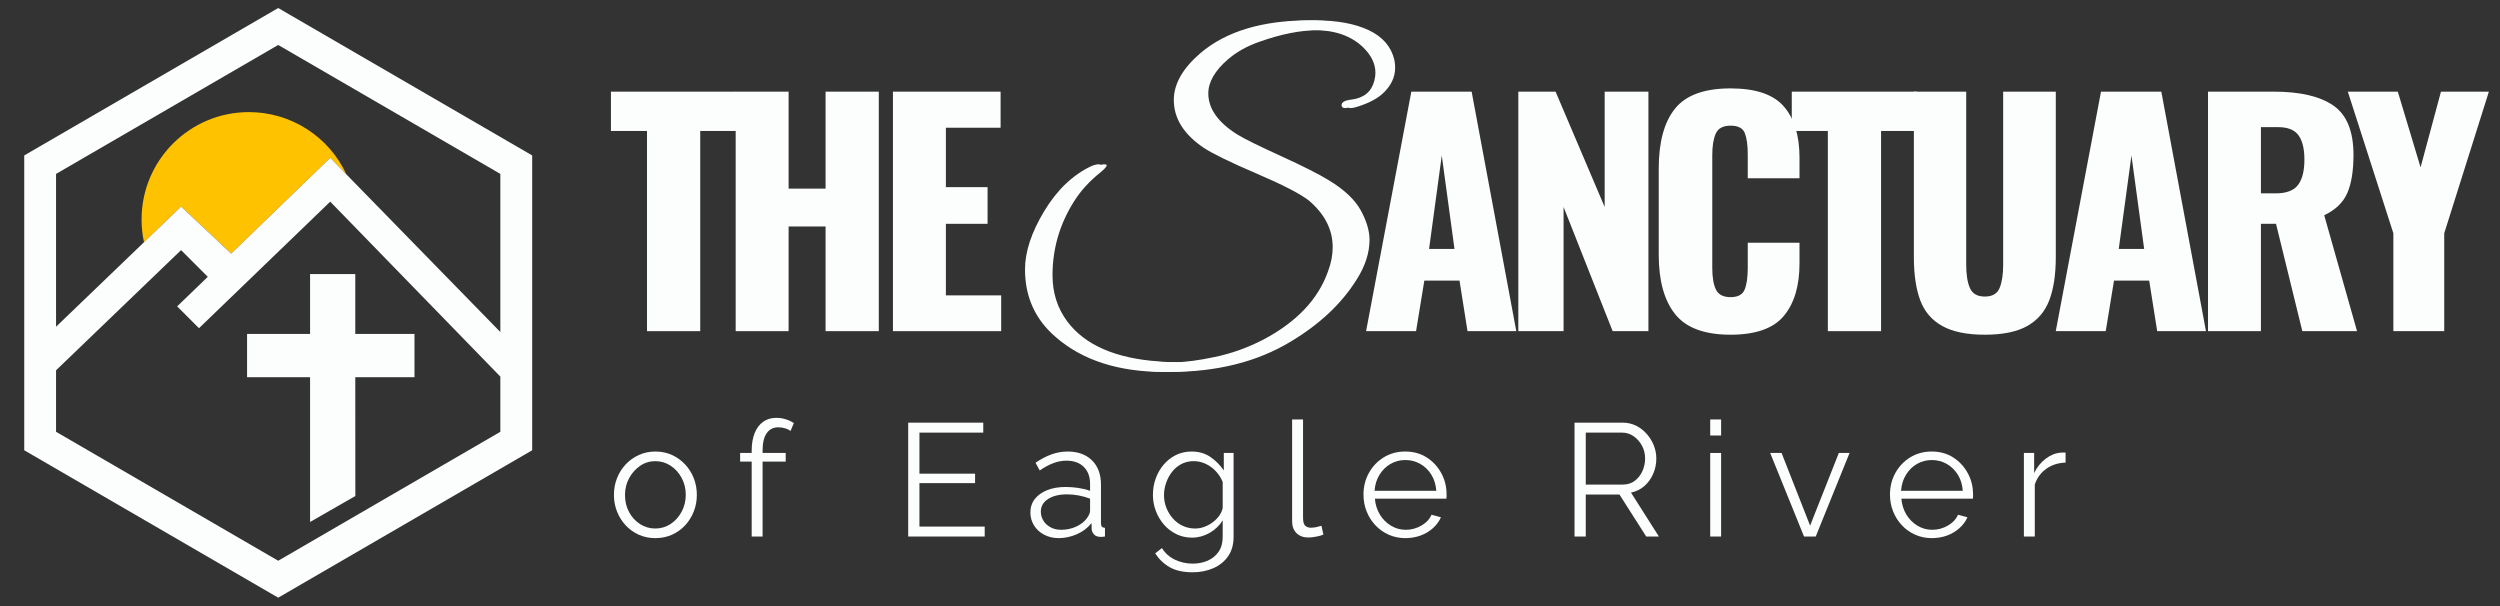
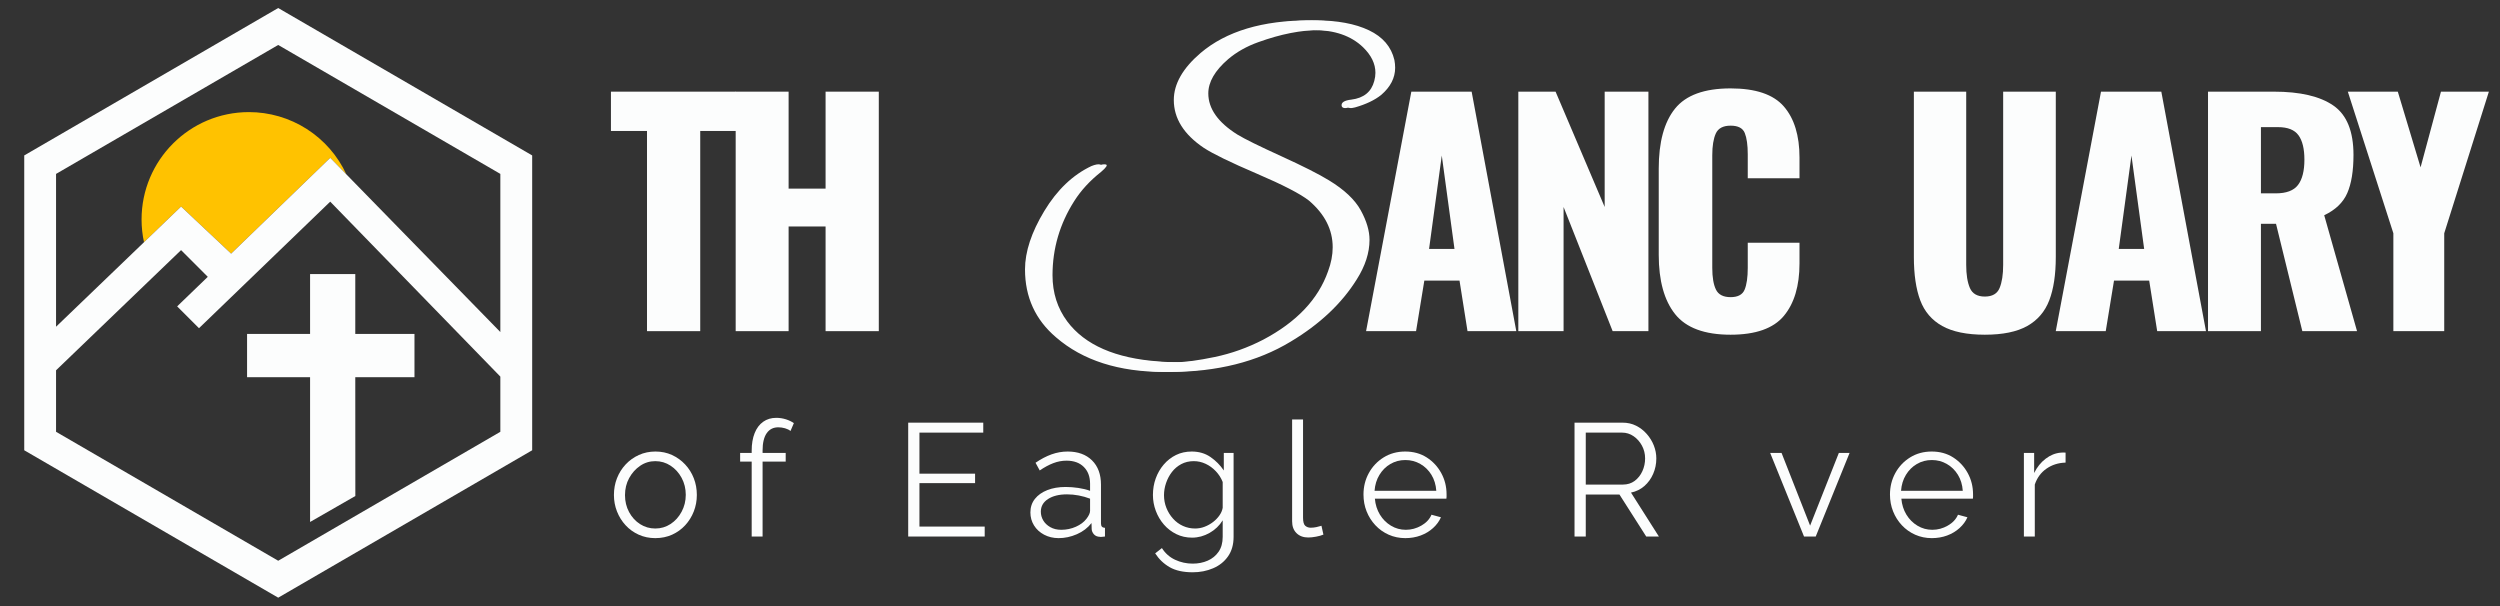
<svg xmlns="http://www.w3.org/2000/svg" width="2475" zoomAndPan="magnify" viewBox="0 0 1856.25 450" height="600" preserveAspectRatio="xMidYMid meet" version="1.2">
  <rect x="0" y="0" width="1856.25" height="450" fill="#333333" stroke="none" />
  <defs>
    <clipPath id="23cea44e03">
      <path d="M 17.926 5.957 L 395.773 5.957 L 395.773 443.777 L 17.926 443.777 Z M 17.926 5.957 " />
    </clipPath>
  </defs>
  <g id="4ee09d6f93">
    <path style=" stroke:none;fill-rule:nonzero;fill:#ffc200;fill-opacity:1;" d="M 257.176 129.465 L 245.207 117.188 L 171.609 188.332 L 134.445 153.379 L 106.93 179.84 C 105.715 174.277 105.109 168.648 105.113 162.957 C 105.113 118.93 140.805 83.234 184.809 83.234 C 186.699 83.234 188.59 83.301 190.473 83.434 C 192.359 83.566 194.238 83.77 196.109 84.035 C 197.98 84.301 199.84 84.637 201.688 85.035 C 203.535 85.434 205.363 85.898 207.18 86.43 C 208.992 86.957 210.785 87.551 212.559 88.207 C 214.332 88.867 216.078 89.586 217.801 90.367 C 219.52 91.148 221.211 91.988 222.871 92.891 C 224.535 93.793 226.16 94.754 227.754 95.77 C 229.348 96.789 230.902 97.859 232.418 98.988 C 233.934 100.117 235.41 101.297 236.84 102.531 C 238.273 103.766 239.66 105.047 241 106.379 C 242.344 107.711 243.637 109.086 244.879 110.512 C 246.121 111.934 247.312 113.402 248.453 114.91 C 249.59 116.418 250.676 117.965 251.703 119.551 C 252.73 121.137 253.703 122.758 254.617 124.41 C 255.531 126.066 256.383 127.75 257.176 129.465 Z M 257.176 129.465 " />
    <path style=" stroke:none;fill-rule:nonzero;fill:#fcfdfd;fill-opacity:1;" d="M 307.746 247.93 L 307.746 280.066 L 263.797 280.066 L 263.844 368.285 L 230.234 387.57 L 230.234 280.066 L 183.449 280.066 L 183.449 247.93 L 230.234 247.93 L 230.234 203.504 L 263.797 203.504 L 263.797 247.93 Z M 307.746 247.93 " />
    <g clip-rule="nonzero" clip-path="url(#23cea44e03)">
      <path style=" stroke:none;fill-rule:nonzero;fill:#fcfdfd;fill-opacity:1;" d="M 206.566 5.957 L 17.996 115.41 L 17.996 334.324 L 206.566 443.777 L 395.141 334.324 L 395.141 115.41 Z M 371.508 320.609 L 206.566 416.355 L 41.617 320.609 L 41.617 274.949 L 116.094 203.348 L 134.445 185.711 L 154.281 205.547 L 134.418 224.703 L 131.543 227.484 L 147.746 243.68 L 154.852 236.84 L 245.191 149.723 L 264.289 169.359 L 371.508 279.633 Z M 371.508 246.539 L 257.176 129.465 L 245.207 117.188 L 171.609 188.332 L 134.445 153.379 L 106.93 179.84 L 41.617 242.598 L 41.617 129.125 L 206.566 33.383 L 371.508 129.125 Z M 371.508 246.539 " />
    </g>
    <g style="fill:#fcfdfd;fill-opacity:1;">
      <g transform="translate(451.201, 245.882)">
        <path style="stroke:none" d="M 29.203 -148.641 L 2.422 -148.641 L 2.422 -177.828 L 95.281 -177.828 L 95.281 -148.641 L 68.719 -148.641 L 68.719 0 L 29.203 0 Z M 29.203 -148.641 " />
      </g>
    </g>
    <g style="fill:#fcfdfd;fill-opacity:1;">
      <g transform="translate(532.414, 245.882)">
        <path style="stroke:none" d="M 13.828 -177.828 L 53.125 -177.828 L 53.125 -105.828 L 80.578 -105.828 L 80.578 -177.828 L 120.094 -177.828 L 120.094 0 L 80.578 0 L 80.578 -77.719 L 53.125 -77.719 L 53.125 0 L 13.828 0 Z M 13.828 -177.828 " />
      </g>
    </g>
    <g style="fill:#fcfdfd;fill-opacity:1;">
      <g transform="translate(649.845, 245.882)">
-         <path style="stroke:none" d="M 13.172 -177.828 L 93.094 -177.828 L 93.094 -151.047 L 52.469 -151.047 L 52.469 -106.922 L 83.422 -106.922 L 83.422 -79.703 L 52.469 -79.703 L 52.469 -26.562 L 93.531 -26.562 L 93.531 0 L 13.172 0 Z M 13.172 -177.828 " />
-       </g>
+         </g>
    </g>
    <g style="fill:#fcfdfd;fill-opacity:1;">
      <g transform="translate(731.551, 245.882)">
        <path style="stroke:none" d="" />
      </g>
    </g>
    <g style="fill:#fcfdfd;fill-opacity:1;">
      <g transform="translate(771.278, 245.882)">
        <path style="stroke:none" d="" />
      </g>
    </g>
    <g style="fill:#fcfdfd;fill-opacity:1;">
      <g transform="translate(811.005, 245.882)">
-         <path style="stroke:none" d="" />
-       </g>
+         </g>
    </g>
    <g style="fill:#fcfdfd;fill-opacity:1;">
      <g transform="translate(850.732, 245.882)">
-         <path style="stroke:none" d="" />
-       </g>
+         </g>
    </g>
    <g style="fill:#fcfdfd;fill-opacity:1;">
      <g transform="translate(890.459, 245.882)">
        <path style="stroke:none" d="" />
      </g>
    </g>
    <g style="fill:#fcfdfd;fill-opacity:1;">
      <g transform="translate(930.186, 245.882)">
        <path style="stroke:none" d="" />
      </g>
    </g>
    <g style="fill:#fcfdfd;fill-opacity:1;">
      <g transform="translate(969.913, 245.882)">
        <path style="stroke:none" d="" />
      </g>
    </g>
    <g style="fill:#fcfdfd;fill-opacity:1;">
      <g transform="translate(1009.707, 245.882)">
        <path style="stroke:none" d="M 38.203 -177.828 L 82.984 -177.828 L 116.141 0 L 79.922 0 L 73.984 -37.547 L 47.859 -37.547 L 41.719 0 L 4.609 0 Z M 70.25 -61.031 L 60.812 -130.406 L 51.375 -61.031 Z M 70.25 -61.031 " />
      </g>
    </g>
    <g style="fill:#fcfdfd;fill-opacity:1;">
      <g transform="translate(1114.187, 245.882)">
        <path style="stroke:none" d="M 13.172 -177.828 L 40.828 -177.828 L 77.281 -92.203 L 77.281 -177.828 L 109.766 -177.828 L 109.766 0 L 83.203 0 L 46.766 -92.203 L 46.766 0 L 13.172 0 Z M 13.172 -177.828 " />
      </g>
    </g>
    <g style="fill:#fcfdfd;fill-opacity:1;">
      <g transform="translate(1220.863, 245.882)">
        <path style="stroke:none" d="M 64.109 2.641 C 44.785 2.641 31.062 -2.441 22.938 -12.609 C 14.812 -22.785 10.75 -37.461 10.75 -56.641 L 10.75 -120.75 C 10.75 -140.363 14.773 -155.18 22.828 -165.203 C 30.879 -175.234 44.641 -180.25 64.109 -180.25 C 82.691 -180.25 95.863 -175.785 103.625 -166.859 C 111.383 -157.93 115.266 -145.27 115.266 -128.875 L 115.266 -113.5 L 76.844 -113.5 L 76.844 -131.281 C 76.844 -138.164 76.109 -143.438 74.641 -147.094 C 73.18 -150.75 69.672 -152.578 64.109 -152.578 C 58.547 -152.578 54.883 -150.641 53.125 -146.766 C 51.375 -142.891 50.5 -137.508 50.5 -130.625 L 50.5 -46.984 C 50.5 -39.953 51.41 -34.57 53.234 -30.844 C 55.066 -27.113 58.691 -25.25 64.109 -25.25 C 69.523 -25.25 73 -27.113 74.531 -30.844 C 76.07 -34.57 76.844 -39.953 76.844 -46.984 L 76.844 -65.641 L 115.266 -65.641 L 115.266 -50.281 C 115.266 -33.594 111.383 -20.598 103.625 -11.297 C 95.863 -2.004 82.691 2.641 64.109 2.641 Z M 64.109 2.641 " />
      </g>
    </g>
    <g style="fill:#fcfdfd;fill-opacity:1;">
      <g transform="translate(1327.977, 245.882)">
-         <path style="stroke:none" d="M 29.203 -148.641 L 2.422 -148.641 L 2.422 -177.828 L 95.281 -177.828 L 95.281 -148.641 L 68.719 -148.641 L 68.719 0 L 29.203 0 Z M 29.203 -148.641 " />
-       </g>
+         </g>
    </g>
    <g style="fill:#fcfdfd;fill-opacity:1;">
      <g transform="translate(1409.191, 245.882)">
        <path style="stroke:none" d="M 64.547 2.641 C 51.223 2.641 40.68 0.484 32.922 -3.828 C 25.172 -8.148 19.723 -14.52 16.578 -22.938 C 13.43 -31.352 11.859 -42.078 11.859 -55.109 L 11.859 -177.828 L 50.719 -177.828 L 50.719 -49.172 C 50.719 -42.004 51.629 -36.297 53.453 -32.047 C 55.285 -27.805 58.984 -25.688 64.547 -25.688 C 70.109 -25.688 73.766 -27.805 75.516 -32.047 C 77.273 -36.297 78.156 -42.004 78.156 -49.172 L 78.156 -177.828 L 117.234 -177.828 L 117.234 -55.109 C 117.234 -42.078 115.625 -31.352 112.406 -22.938 C 109.188 -14.52 103.734 -8.148 96.047 -3.828 C 88.367 0.484 77.867 2.641 64.547 2.641 Z M 64.547 2.641 " />
      </g>
    </g>
    <g style="fill:#fcfdfd;fill-opacity:1;">
      <g transform="translate(1521.793, 245.882)">
        <path style="stroke:none" d="M 38.203 -177.828 L 82.984 -177.828 L 116.141 0 L 79.922 0 L 73.984 -37.547 L 47.859 -37.547 L 41.719 0 L 4.609 0 Z M 70.25 -61.031 L 60.812 -130.406 L 51.375 -61.031 Z M 70.25 -61.031 " />
      </g>
    </g>
    <g style="fill:#fcfdfd;fill-opacity:1;">
      <g transform="translate(1626.273, 245.882)">
        <path style="stroke:none" d="M 13.172 -177.828 L 62.125 -177.828 C 81.594 -177.828 96.301 -174.391 106.25 -167.516 C 116.207 -160.641 121.188 -148.414 121.188 -130.844 C 121.188 -118.988 119.648 -109.547 116.578 -102.516 C 113.504 -95.492 107.797 -90.008 99.453 -86.062 L 123.828 0 L 83.203 0 L 63.672 -79.703 L 52.469 -79.703 L 52.469 0 L 13.172 0 Z M 63.453 -102.312 C 71.348 -102.312 76.867 -104.395 80.016 -108.562 C 83.172 -112.738 84.75 -119 84.75 -127.344 C 84.75 -135.383 83.285 -141.414 80.359 -145.438 C 77.43 -149.469 72.379 -151.484 65.203 -151.484 L 52.469 -151.484 L 52.469 -102.312 Z M 63.453 -102.312 " />
      </g>
    </g>
    <g style="fill:#fcfdfd;fill-opacity:1;">
      <g transform="translate(1741.51, 245.882)">
        <path style="stroke:none" d="M 35.562 -72.672 L 1.75 -177.828 L 38.859 -177.828 L 55.766 -121.625 L 70.906 -177.828 L 106.484 -177.828 L 73.328 -72.672 L 73.328 0 L 35.562 0 Z M 35.562 -72.672 " />
      </g>
    </g>
    <g style="fill:#fcfdfd;fill-opacity:1;">
      <g transform="translate(761.364, 249.92)">
        <path style="stroke:none" d="M 259.891 -195.859 C 259.891 -202.586 256.812 -208.93 250.656 -214.891 C 241.812 -223.359 229.602 -227.594 214.031 -227.594 C 200.375 -227.594 185.273 -224.609 168.734 -218.641 C 160.078 -215.566 152.578 -211.336 146.234 -205.953 C 136.43 -197.492 131.531 -189.035 131.531 -180.578 C 131.531 -169.223 138.738 -159.031 153.156 -150 C 158.539 -146.727 169.359 -141.391 185.609 -133.984 C 201.859 -126.578 213.734 -120.566 221.234 -115.953 C 232.578 -109.035 240.41 -101.633 244.734 -93.75 C 249.066 -85.863 251.234 -78.555 251.234 -71.828 C 251.234 -62.211 248.062 -52.406 241.719 -42.406 C 230.562 -24.52 214.211 -9.133 192.672 3.75 C 167.867 18.75 137.969 26.25 102.969 26.25 C 69.312 26.25 42.582 17.691 22.781 0.578 C 7.395 -12.492 -0.297 -29.32 -0.297 -49.906 C -0.297 -62.977 4.461 -77.398 13.984 -93.172 C 23.504 -108.941 35.188 -120.094 49.031 -126.625 C 51.914 -127.781 54.078 -128.164 55.516 -127.781 C 56.961 -127.395 55.766 -125.566 51.922 -122.297 C 43.648 -115.766 37.016 -108.555 32.016 -100.672 C 21.242 -83.742 15.859 -65.379 15.859 -45.578 C 15.859 -32.492 19.508 -21.051 26.812 -11.25 C 39.895 6.25 62.586 16.156 94.891 18.469 C 98.547 18.844 103.977 19.031 111.188 19.031 C 118.406 19.031 128.211 17.734 140.609 15.141 C 153.016 12.547 164.988 8.27 176.531 2.312 C 201.332 -10.77 217.391 -27.691 224.703 -48.453 C 227.004 -54.609 228.156 -60.57 228.156 -66.344 C 228.156 -79.414 222.289 -90.953 210.562 -100.953 C 204.219 -105.953 191.285 -112.633 171.766 -121 C 152.242 -129.363 139.117 -135.758 132.391 -140.188 C 117.586 -150.188 110.188 -162.016 110.188 -175.672 C 110.188 -187.586 116.816 -199.223 130.078 -210.578 C 149.117 -226.723 176.047 -234.797 210.859 -234.797 C 227.203 -234.797 240.516 -232.344 250.797 -227.438 C 261.086 -222.539 267.391 -215.188 269.703 -205.375 C 270.078 -203.457 270.266 -201.535 270.266 -199.609 C 270.266 -192.109 266.805 -185.379 259.891 -179.422 C 255.078 -175.578 248.633 -172.5 240.562 -170.188 C 237.102 -169.227 235.18 -169.613 234.797 -171.344 C 234.41 -173.844 236.812 -175.379 242 -175.953 C 251.227 -177.109 256.906 -181.723 259.031 -189.797 C 259.602 -191.91 259.891 -193.93 259.891 -195.859 Z M 259.891 -195.859 " />
      </g>
    </g>
    <g style="fill:#fcfdfd;fill-opacity:1;">
      <g transform="translate(765.634, 249.92)">
        <path style="stroke:none" d="M 259.891 -195.859 C 259.891 -202.586 256.812 -208.93 250.656 -214.891 C 241.812 -223.359 229.602 -227.594 214.031 -227.594 C 200.375 -227.594 185.273 -224.609 168.734 -218.641 C 160.078 -215.566 152.578 -211.336 146.234 -205.953 C 136.43 -197.492 131.531 -189.035 131.531 -180.578 C 131.531 -169.223 138.738 -159.031 153.156 -150 C 158.539 -146.727 169.359 -141.391 185.609 -133.984 C 201.859 -126.578 213.734 -120.566 221.234 -115.953 C 232.578 -109.035 240.41 -101.633 244.734 -93.75 C 249.066 -85.863 251.234 -78.555 251.234 -71.828 C 251.234 -62.211 248.062 -52.406 241.719 -42.406 C 230.562 -24.52 214.211 -9.133 192.672 3.75 C 167.867 18.75 137.969 26.25 102.969 26.25 C 69.312 26.25 42.582 17.691 22.781 0.578 C 7.395 -12.492 -0.297 -29.32 -0.297 -49.906 C -0.297 -62.977 4.461 -77.398 13.984 -93.172 C 23.504 -108.941 35.188 -120.094 49.031 -126.625 C 51.914 -127.781 54.078 -128.164 55.516 -127.781 C 56.961 -127.395 55.766 -125.566 51.922 -122.297 C 43.648 -115.766 37.016 -108.555 32.016 -100.672 C 21.242 -83.742 15.859 -65.379 15.859 -45.578 C 15.859 -32.492 19.508 -21.051 26.812 -11.25 C 39.895 6.25 62.586 16.156 94.891 18.469 C 98.547 18.844 103.977 19.031 111.188 19.031 C 118.406 19.031 128.211 17.734 140.609 15.141 C 153.016 12.547 164.988 8.27 176.531 2.312 C 201.332 -10.77 217.391 -27.691 224.703 -48.453 C 227.004 -54.609 228.156 -60.57 228.156 -66.344 C 228.156 -79.414 222.289 -90.953 210.562 -100.953 C 204.219 -105.953 191.285 -112.633 171.766 -121 C 152.242 -129.363 139.117 -135.758 132.391 -140.188 C 117.586 -150.188 110.188 -162.016 110.188 -175.672 C 110.188 -187.586 116.816 -199.223 130.078 -210.578 C 149.117 -226.723 176.047 -234.797 210.859 -234.797 C 227.203 -234.797 240.516 -232.344 250.797 -227.438 C 261.086 -222.539 267.391 -215.188 269.703 -205.375 C 270.078 -203.457 270.266 -201.535 270.266 -199.609 C 270.266 -192.109 266.805 -185.379 259.891 -179.422 C 255.078 -175.578 248.633 -172.5 240.562 -170.188 C 237.102 -169.227 235.18 -169.613 234.797 -171.344 C 234.41 -173.844 236.812 -175.379 242 -175.953 C 251.227 -177.109 256.906 -181.723 259.031 -189.797 C 259.602 -191.91 259.891 -193.93 259.891 -195.859 Z M 259.891 -195.859 " />
      </g>
    </g>
    <g style="fill:#fcfdfd;fill-opacity:1;">
      <g transform="translate(451.201, 398.372)">
        <path style="stroke:none" d="M 35.359 1.188 C 30.922 1.188 26.816 0.336 23.047 -1.359 C 19.273 -3.066 16.02 -5.41 13.281 -8.391 C 10.539 -11.367 8.414 -14.781 6.906 -18.625 C 5.395 -22.477 4.641 -26.551 4.641 -30.844 C 4.641 -35.289 5.395 -39.438 6.906 -43.281 C 8.414 -47.133 10.555 -50.547 13.328 -53.516 C 16.109 -56.492 19.383 -58.836 23.156 -60.547 C 26.926 -62.254 31.035 -63.109 35.484 -63.109 C 39.93 -63.109 44.02 -62.254 47.75 -60.547 C 51.477 -58.836 54.734 -56.492 57.516 -53.516 C 60.297 -50.547 62.438 -47.133 63.938 -43.281 C 65.445 -39.438 66.203 -35.289 66.203 -30.844 C 66.203 -26.551 65.445 -22.477 63.938 -18.625 C 62.438 -14.781 60.316 -11.367 57.578 -8.391 C 54.836 -5.41 51.582 -3.066 47.812 -1.359 C 44.039 0.336 39.891 1.188 35.359 1.188 Z M 12.859 -30.719 C 12.859 -26.113 13.867 -21.926 15.891 -18.156 C 17.922 -14.383 20.641 -11.406 24.047 -9.219 C 27.461 -7.039 31.234 -5.953 35.359 -5.953 C 39.492 -5.953 43.266 -7.062 46.672 -9.281 C 50.086 -11.508 52.828 -14.547 54.891 -18.391 C 56.953 -22.242 57.984 -26.43 57.984 -30.953 C 57.984 -35.555 56.953 -39.766 54.891 -43.578 C 52.828 -47.391 50.086 -50.406 46.672 -52.625 C 43.266 -54.852 39.492 -55.969 35.359 -55.969 C 31.234 -55.969 27.484 -54.816 24.109 -52.516 C 20.734 -50.211 18.016 -47.176 15.953 -43.406 C 13.891 -39.633 12.859 -35.406 12.859 -30.719 Z M 12.859 -30.719 " />
      </g>
    </g>
    <g style="fill:#fcfdfd;fill-opacity:1;">
      <g transform="translate(546.22, 398.372)">
        <path style="stroke:none" d="M 11.906 0 L 11.906 -55.609 L 3.328 -55.609 L 3.328 -62.047 L 11.906 -62.047 L 11.906 -63.703 C 11.906 -68.785 12.641 -73.148 14.109 -76.797 C 15.578 -80.453 17.68 -83.254 20.422 -85.203 C 23.16 -87.148 26.395 -88.125 30.125 -88.125 C 32.582 -88.125 34.961 -87.766 37.266 -87.047 C 39.566 -86.328 41.551 -85.375 43.219 -84.188 L 40.719 -78.359 C 39.688 -79.223 38.336 -79.895 36.672 -80.375 C 35.004 -80.852 33.336 -81.094 31.672 -81.094 C 27.941 -81.094 25.062 -79.625 23.031 -76.688 C 21.008 -73.75 20 -69.5 20 -63.938 L 20 -62.047 L 37.156 -62.047 L 37.156 -55.609 L 20 -55.609 L 20 0 Z M 11.906 0 " />
      </g>
    </g>
    <g style="fill:#fcfdfd;fill-opacity:1;">
      <g transform="translate(608.139, 398.372)">
        <path style="stroke:none" d="" />
      </g>
    </g>
    <g style="fill:#fcfdfd;fill-opacity:1;">
      <g transform="translate(663.746, 398.372)">
        <path style="stroke:none" d="M 67.391 -7.391 L 67.391 0 L 10.594 0 L 10.594 -84.547 L 66.328 -84.547 L 66.328 -77.156 L 18.938 -77.156 L 18.938 -46.672 L 60.25 -46.672 L 60.25 -39.656 L 18.938 -39.656 L 18.938 -7.391 Z M 67.391 -7.391 " />
      </g>
    </g>
    <g style="fill:#fcfdfd;fill-opacity:1;">
      <g transform="translate(761.147, 398.372)">
        <path style="stroke:none" d="M 3.922 -17.859 C 3.922 -21.754 5.031 -25.109 7.25 -27.922 C 9.477 -30.742 12.555 -32.926 16.484 -34.469 C 20.422 -36.02 24.969 -36.797 30.125 -36.797 C 33.145 -36.797 36.281 -36.555 39.531 -36.078 C 42.789 -35.598 45.691 -34.883 48.234 -33.938 L 48.234 -39.172 C 48.234 -44.41 46.68 -48.578 43.578 -51.672 C 40.484 -54.773 36.195 -56.328 30.719 -56.328 C 27.383 -56.328 24.109 -55.707 20.891 -54.469 C 17.68 -53.238 14.332 -51.438 10.844 -49.062 L 7.734 -54.781 C 11.785 -57.551 15.754 -59.629 19.641 -61.016 C 23.535 -62.41 27.508 -63.109 31.562 -63.109 C 39.176 -63.109 45.207 -60.926 49.656 -56.562 C 54.102 -52.195 56.328 -46.164 56.328 -38.469 L 56.328 -9.766 C 56.328 -8.648 56.562 -7.832 57.031 -7.312 C 57.508 -6.801 58.266 -6.508 59.297 -6.438 L 59.297 0 C 58.422 0.082 57.664 0.16 57.031 0.234 C 56.395 0.316 55.922 0.316 55.609 0.234 C 53.617 0.16 52.109 -0.469 51.078 -1.656 C 50.047 -2.852 49.492 -4.129 49.422 -5.484 L 49.297 -10 C 46.516 -6.426 42.898 -3.664 38.453 -1.719 C 34.016 0.219 29.492 1.188 24.891 1.188 C 20.922 1.188 17.328 0.336 14.109 -1.359 C 10.891 -3.066 8.383 -5.367 6.594 -8.266 C 4.812 -11.172 3.922 -14.367 3.922 -17.859 Z M 45.484 -13.094 C 46.359 -14.207 47.035 -15.281 47.516 -16.312 C 47.992 -17.344 48.234 -18.254 48.234 -19.047 L 48.234 -28.109 C 45.523 -29.141 42.723 -29.93 39.828 -30.484 C 36.93 -31.035 34.016 -31.312 31.078 -31.312 C 25.285 -31.312 20.602 -30.16 17.031 -27.859 C 13.457 -25.555 11.672 -22.422 11.672 -18.453 C 11.672 -16.148 12.266 -13.988 13.453 -11.969 C 14.641 -9.945 16.383 -8.281 18.688 -6.969 C 21 -5.656 23.703 -5 26.797 -5 C 30.68 -5 34.312 -5.754 37.688 -7.266 C 41.062 -8.773 43.66 -10.719 45.484 -13.094 Z M 45.484 -13.094 " />
      </g>
    </g>
    <g style="fill:#fcfdfd;fill-opacity:1;">
      <g transform="translate(851.285, 398.372)">
        <path style="stroke:none" d="M 33.812 0.828 C 29.602 0.828 25.711 -0.039 22.141 -1.781 C 18.578 -3.531 15.504 -5.895 12.922 -8.875 C 10.336 -11.852 8.332 -15.242 6.906 -19.047 C 5.477 -22.859 4.766 -26.789 4.766 -30.844 C 4.766 -35.207 5.457 -39.312 6.844 -43.156 C 8.238 -47.008 10.223 -50.441 12.797 -53.453 C 15.379 -56.473 18.414 -58.836 21.906 -60.547 C 25.406 -62.254 29.297 -63.109 33.578 -63.109 C 38.898 -63.109 43.523 -61.758 47.453 -59.062 C 51.379 -56.363 54.691 -53.031 57.391 -49.062 L 57.391 -62.047 L 64.656 -62.047 L 64.656 0.234 C 64.656 5.953 63.285 10.773 60.547 14.703 C 57.805 18.629 54.113 21.582 49.469 23.562 C 44.832 25.551 39.773 26.547 34.297 26.547 C 27.234 26.547 21.516 25.273 17.141 22.734 C 12.773 20.203 9.207 16.789 6.438 12.5 L 11.438 8.578 C 13.895 12.461 17.164 15.359 21.25 17.266 C 25.344 19.172 29.691 20.125 34.297 20.125 C 38.348 20.125 42.055 19.391 45.422 17.922 C 48.797 16.453 51.492 14.25 53.516 11.312 C 55.547 8.375 56.562 4.68 56.562 0.234 L 56.562 -12.031 C 54.176 -8.133 50.922 -5.016 46.797 -2.672 C 42.672 -0.336 38.344 0.828 33.812 0.828 Z M 36.078 -5.953 C 38.535 -5.953 40.895 -6.391 43.156 -7.266 C 45.426 -8.141 47.516 -9.312 49.422 -10.781 C 51.328 -12.25 52.91 -13.895 54.172 -15.719 C 55.441 -17.539 56.238 -19.406 56.562 -21.312 L 56.562 -40.484 C 55.375 -43.504 53.664 -46.18 51.438 -48.516 C 49.219 -50.859 46.695 -52.688 43.875 -54 C 41.062 -55.312 38.145 -55.969 35.125 -55.969 C 31.633 -55.969 28.52 -55.234 25.781 -53.766 C 23.039 -52.297 20.738 -50.348 18.875 -47.922 C 17.008 -45.504 15.562 -42.785 14.531 -39.766 C 13.5 -36.754 12.984 -33.738 12.984 -30.719 C 12.984 -27.383 13.578 -24.227 14.766 -21.25 C 15.953 -18.281 17.598 -15.625 19.703 -13.281 C 21.805 -10.938 24.266 -9.129 27.078 -7.859 C 29.898 -6.586 32.898 -5.953 36.078 -5.953 Z M 36.078 -5.953 " />
      </g>
    </g>
    <g style="fill:#fcfdfd;fill-opacity:1;">
      <g transform="translate(950.115, 398.372)">
        <path style="stroke:none" d="M 9.281 -86.922 L 17.391 -86.922 L 17.391 -14.047 C 17.391 -10.953 17.941 -8.926 19.047 -7.969 C 20.16 -7.02 21.508 -6.547 23.094 -6.547 C 24.531 -6.547 25.961 -6.703 27.391 -7.016 C 28.816 -7.336 30.047 -7.66 31.078 -7.984 L 32.516 -1.422 C 31.004 -0.785 29.156 -0.27 26.969 0.125 C 24.789 0.52 22.906 0.719 21.312 0.719 C 17.664 0.719 14.75 -0.352 12.562 -2.5 C 10.375 -4.645 9.281 -7.582 9.281 -11.312 Z M 9.281 -86.922 " />
      </g>
    </g>
    <g style="fill:#fcfdfd;fill-opacity:1;">
      <g transform="translate(1007.747, 398.372)">
        <path style="stroke:none" d="M 35.719 1.188 C 31.281 1.188 27.156 0.336 23.344 -1.359 C 19.531 -3.066 16.234 -5.41 13.453 -8.391 C 10.672 -11.367 8.504 -14.801 6.953 -18.688 C 5.41 -22.582 4.641 -26.754 4.641 -31.203 C 4.641 -36.992 5.969 -42.312 8.625 -47.156 C 11.289 -52 14.961 -55.867 19.641 -58.766 C 24.328 -61.66 29.648 -63.109 35.609 -63.109 C 41.711 -63.109 47.047 -61.641 51.609 -58.703 C 56.18 -55.766 59.773 -51.895 62.391 -47.094 C 65.016 -42.289 66.328 -37.031 66.328 -31.312 C 66.328 -30.676 66.328 -30.062 66.328 -29.469 C 66.328 -28.875 66.285 -28.422 66.203 -28.109 L 13.094 -28.109 C 13.488 -23.66 14.738 -19.707 16.844 -16.25 C 18.945 -12.801 21.688 -10.062 25.062 -8.031 C 28.438 -6.008 32.109 -5 36.078 -5 C 40.129 -5 43.957 -6.031 47.562 -8.094 C 51.176 -10.156 53.703 -12.852 55.141 -16.188 L 62.156 -14.297 C 60.883 -11.359 58.938 -8.695 56.312 -6.312 C 53.695 -3.926 50.625 -2.078 47.094 -0.766 C 43.562 0.535 39.77 1.188 35.719 1.188 Z M 12.859 -33.938 L 58.703 -33.938 C 58.391 -38.457 57.18 -42.426 55.078 -45.844 C 52.973 -49.258 50.234 -51.938 46.859 -53.875 C 43.484 -55.82 39.77 -56.797 35.719 -56.797 C 31.676 -56.797 27.984 -55.82 24.641 -53.875 C 21.305 -51.938 18.586 -49.238 16.484 -45.781 C 14.391 -42.332 13.18 -38.383 12.859 -33.938 Z M 12.859 -33.938 " />
      </g>
    </g>
    <g style="fill:#fcfdfd;fill-opacity:1;">
      <g transform="translate(1102.886, 398.372)">
        <path style="stroke:none" d="" />
      </g>
    </g>
    <g style="fill:#fcfdfd;fill-opacity:1;">
      <g transform="translate(1158.494, 398.372)">
        <path style="stroke:none" d="M 10.594 0 L 10.594 -84.547 L 46.328 -84.547 C 49.973 -84.547 53.301 -83.789 56.312 -82.281 C 59.332 -80.77 61.973 -78.723 64.234 -76.141 C 66.504 -73.566 68.254 -70.711 69.484 -67.578 C 70.711 -64.441 71.328 -61.242 71.328 -57.984 C 71.328 -53.941 70.551 -50.133 69 -46.562 C 67.457 -42.988 65.273 -39.969 62.453 -37.5 C 59.641 -35.039 56.328 -33.414 52.516 -32.625 L 73.234 0 L 63.828 0 L 43.938 -31.203 L 18.938 -31.203 L 18.938 0 Z M 18.938 -38.578 L 46.562 -38.578 C 49.895 -38.578 52.789 -39.488 55.25 -41.312 C 57.707 -43.145 59.613 -45.547 60.969 -48.516 C 62.32 -51.492 63 -54.648 63 -57.984 C 63 -61.398 62.223 -64.555 60.672 -67.453 C 59.117 -70.348 57.051 -72.688 54.469 -74.469 C 51.895 -76.258 49.02 -77.156 45.844 -77.156 L 18.938 -77.156 Z M 18.938 -38.578 " />
      </g>
    </g>
    <g style="fill:#fcfdfd;fill-opacity:1;">
      <g transform="translate(1260.896, 398.372)">
-         <path style="stroke:none" d="M 8.938 0 L 8.938 -62.047 L 17.031 -62.047 L 17.031 0 Z M 8.938 -75.016 L 8.938 -86.922 L 17.031 -86.922 L 17.031 -75.016 Z M 8.938 -75.016 " />
-       </g>
+         </g>
    </g>
    <g style="fill:#fcfdfd;fill-opacity:1;">
      <g transform="translate(1312.098, 398.372)">
        <path style="stroke:none" d="M 27.391 0 L 2.266 -62.047 L 10.719 -62.047 L 31.906 -8.094 L 53.234 -62.047 L 61.203 -62.047 L 36.078 0 Z M 27.391 0 " />
      </g>
    </g>
    <g style="fill:#fcfdfd;fill-opacity:1;">
      <g transform="translate(1398.663, 398.372)">
        <path style="stroke:none" d="M 35.719 1.188 C 31.281 1.188 27.156 0.336 23.344 -1.359 C 19.531 -3.066 16.234 -5.41 13.453 -8.391 C 10.672 -11.367 8.504 -14.801 6.953 -18.688 C 5.41 -22.582 4.641 -26.754 4.641 -31.203 C 4.641 -36.992 5.969 -42.312 8.625 -47.156 C 11.289 -52 14.961 -55.867 19.641 -58.766 C 24.328 -61.66 29.648 -63.109 35.609 -63.109 C 41.711 -63.109 47.047 -61.641 51.609 -58.703 C 56.18 -55.766 59.773 -51.895 62.391 -47.094 C 65.016 -42.289 66.328 -37.031 66.328 -31.312 C 66.328 -30.676 66.328 -30.062 66.328 -29.469 C 66.328 -28.875 66.285 -28.422 66.203 -28.109 L 13.094 -28.109 C 13.488 -23.66 14.738 -19.707 16.844 -16.25 C 18.945 -12.801 21.688 -10.062 25.062 -8.031 C 28.438 -6.008 32.109 -5 36.078 -5 C 40.129 -5 43.957 -6.031 47.562 -8.094 C 51.176 -10.156 53.703 -12.852 55.141 -16.188 L 62.156 -14.297 C 60.883 -11.359 58.938 -8.695 56.312 -6.312 C 53.695 -3.926 50.625 -2.078 47.094 -0.766 C 43.562 0.535 39.77 1.188 35.719 1.188 Z M 12.859 -33.938 L 58.703 -33.938 C 58.391 -38.457 57.18 -42.426 55.078 -45.844 C 52.973 -49.258 50.234 -51.938 46.859 -53.875 C 43.484 -55.82 39.77 -56.797 35.719 -56.797 C 31.676 -56.797 27.984 -55.82 24.641 -53.875 C 21.305 -51.938 18.586 -49.238 16.484 -45.781 C 14.391 -42.332 13.18 -38.383 12.859 -33.938 Z M 12.859 -33.938 " />
      </g>
    </g>
    <g style="fill:#fcfdfd;fill-opacity:1;">
      <g transform="translate(1493.802, 398.372)">
        <path style="stroke:none" d="M 39.891 -54.891 C 34.492 -54.734 29.75 -53.223 25.656 -50.359 C 21.57 -47.504 18.695 -43.578 17.031 -38.578 L 17.031 0 L 8.938 0 L 8.938 -62.047 L 16.547 -62.047 L 16.547 -47.156 C 18.691 -51.52 21.531 -55.051 25.062 -57.75 C 28.594 -60.445 32.344 -61.957 36.312 -62.281 C 37.113 -62.352 37.812 -62.391 38.406 -62.391 C 39 -62.391 39.492 -62.352 39.891 -62.281 Z M 39.891 -54.891 " />
      </g>
    </g>
  </g>
</svg>